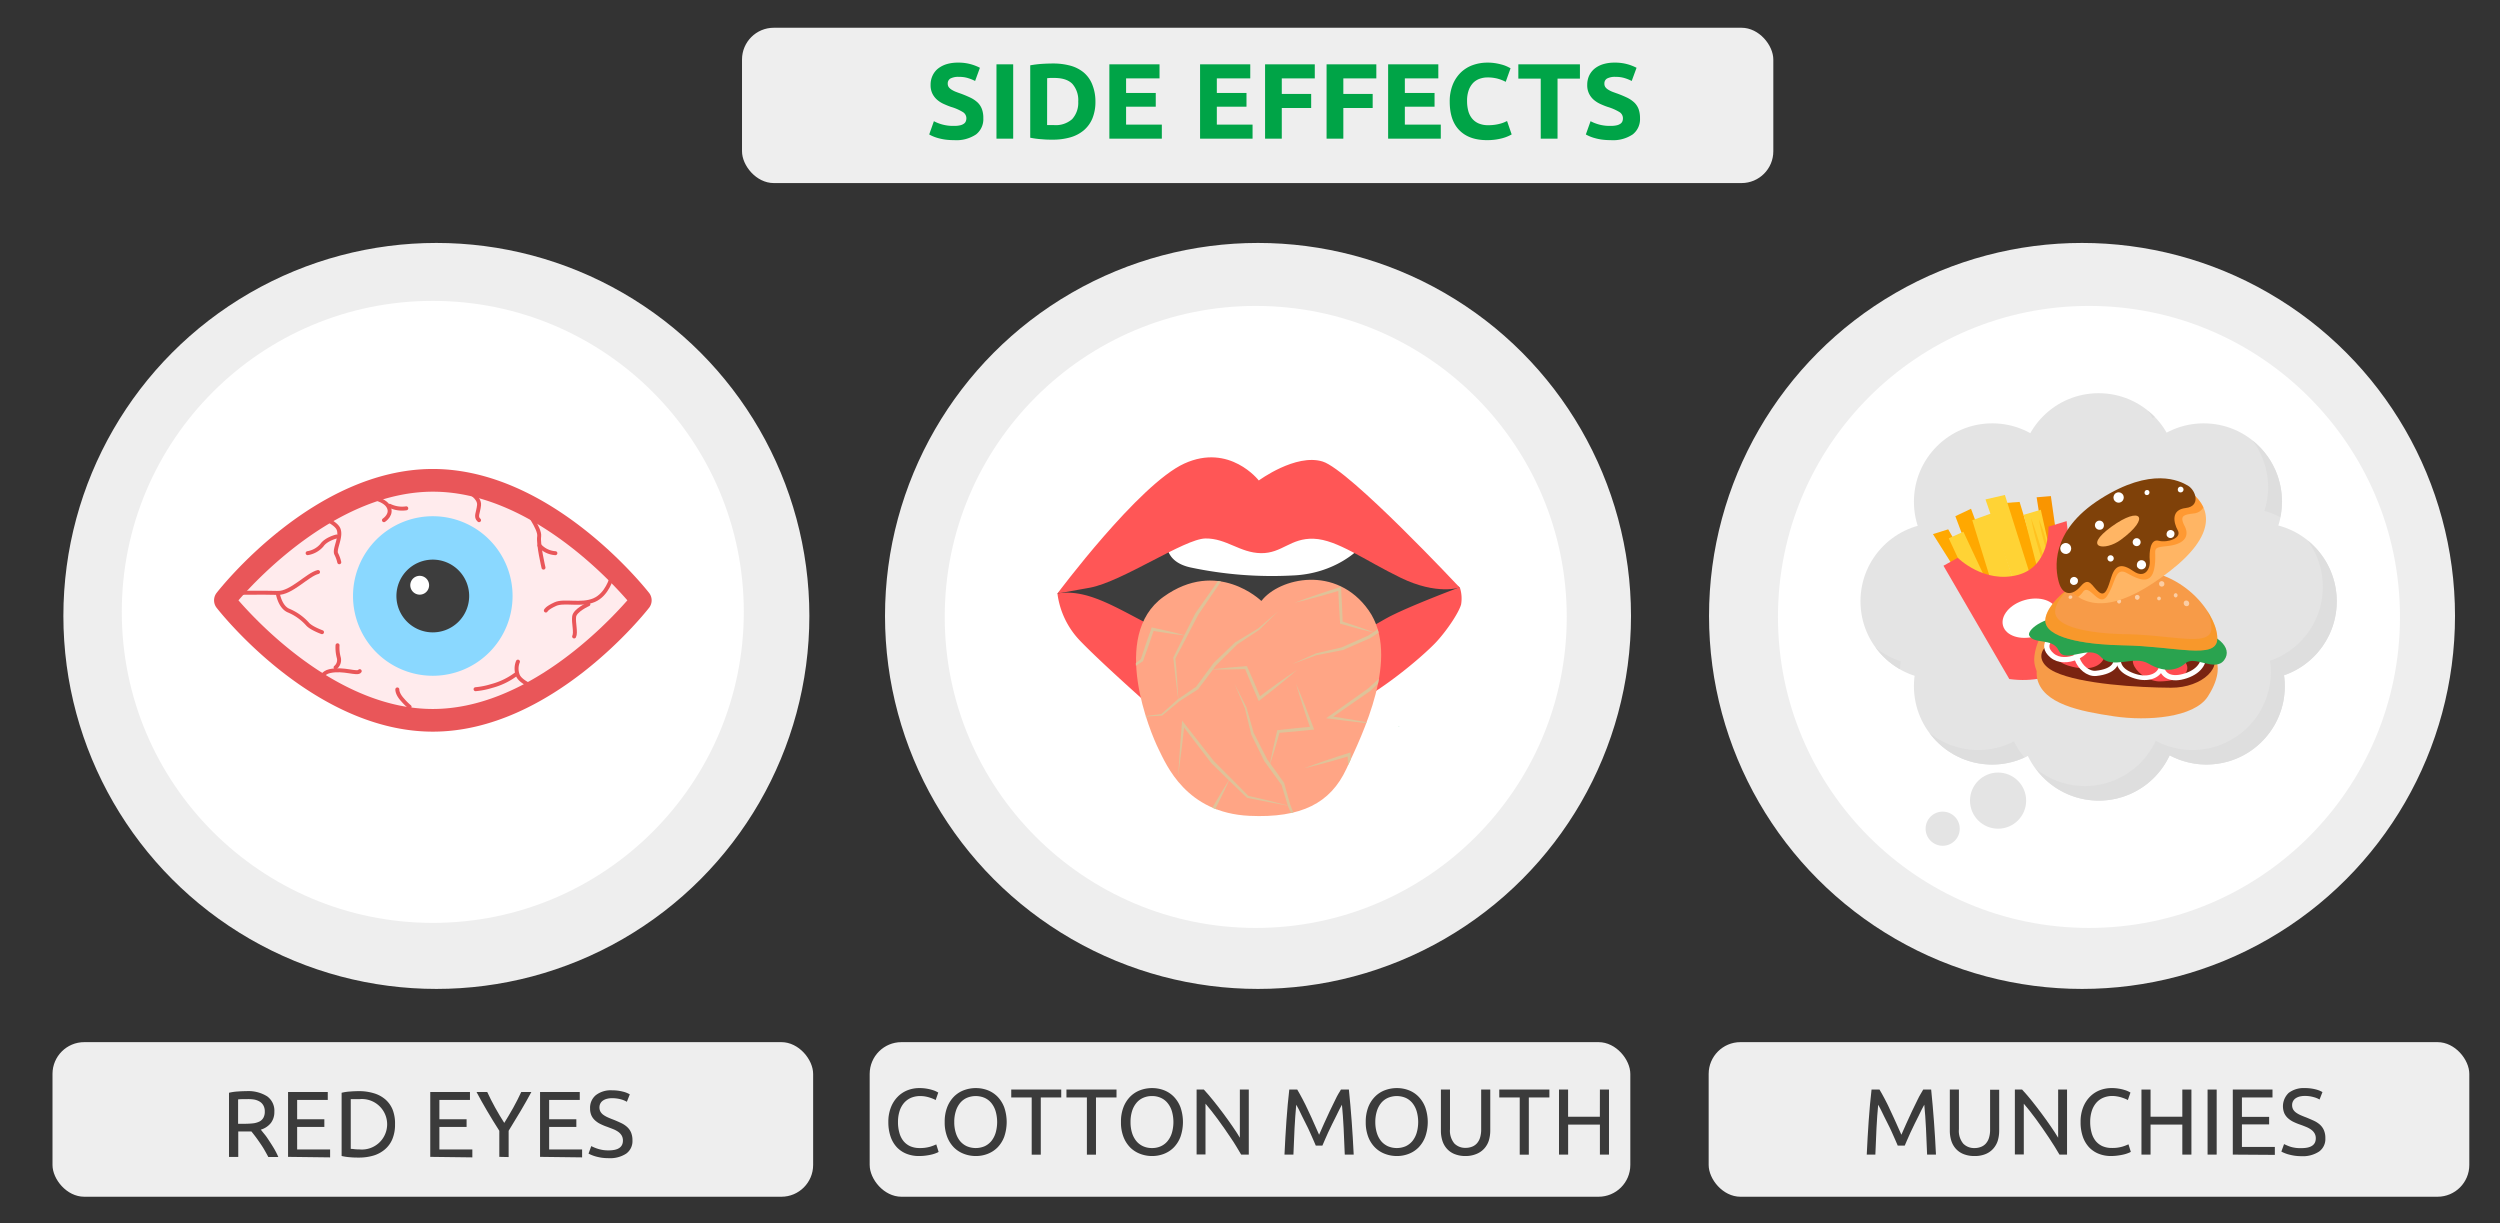
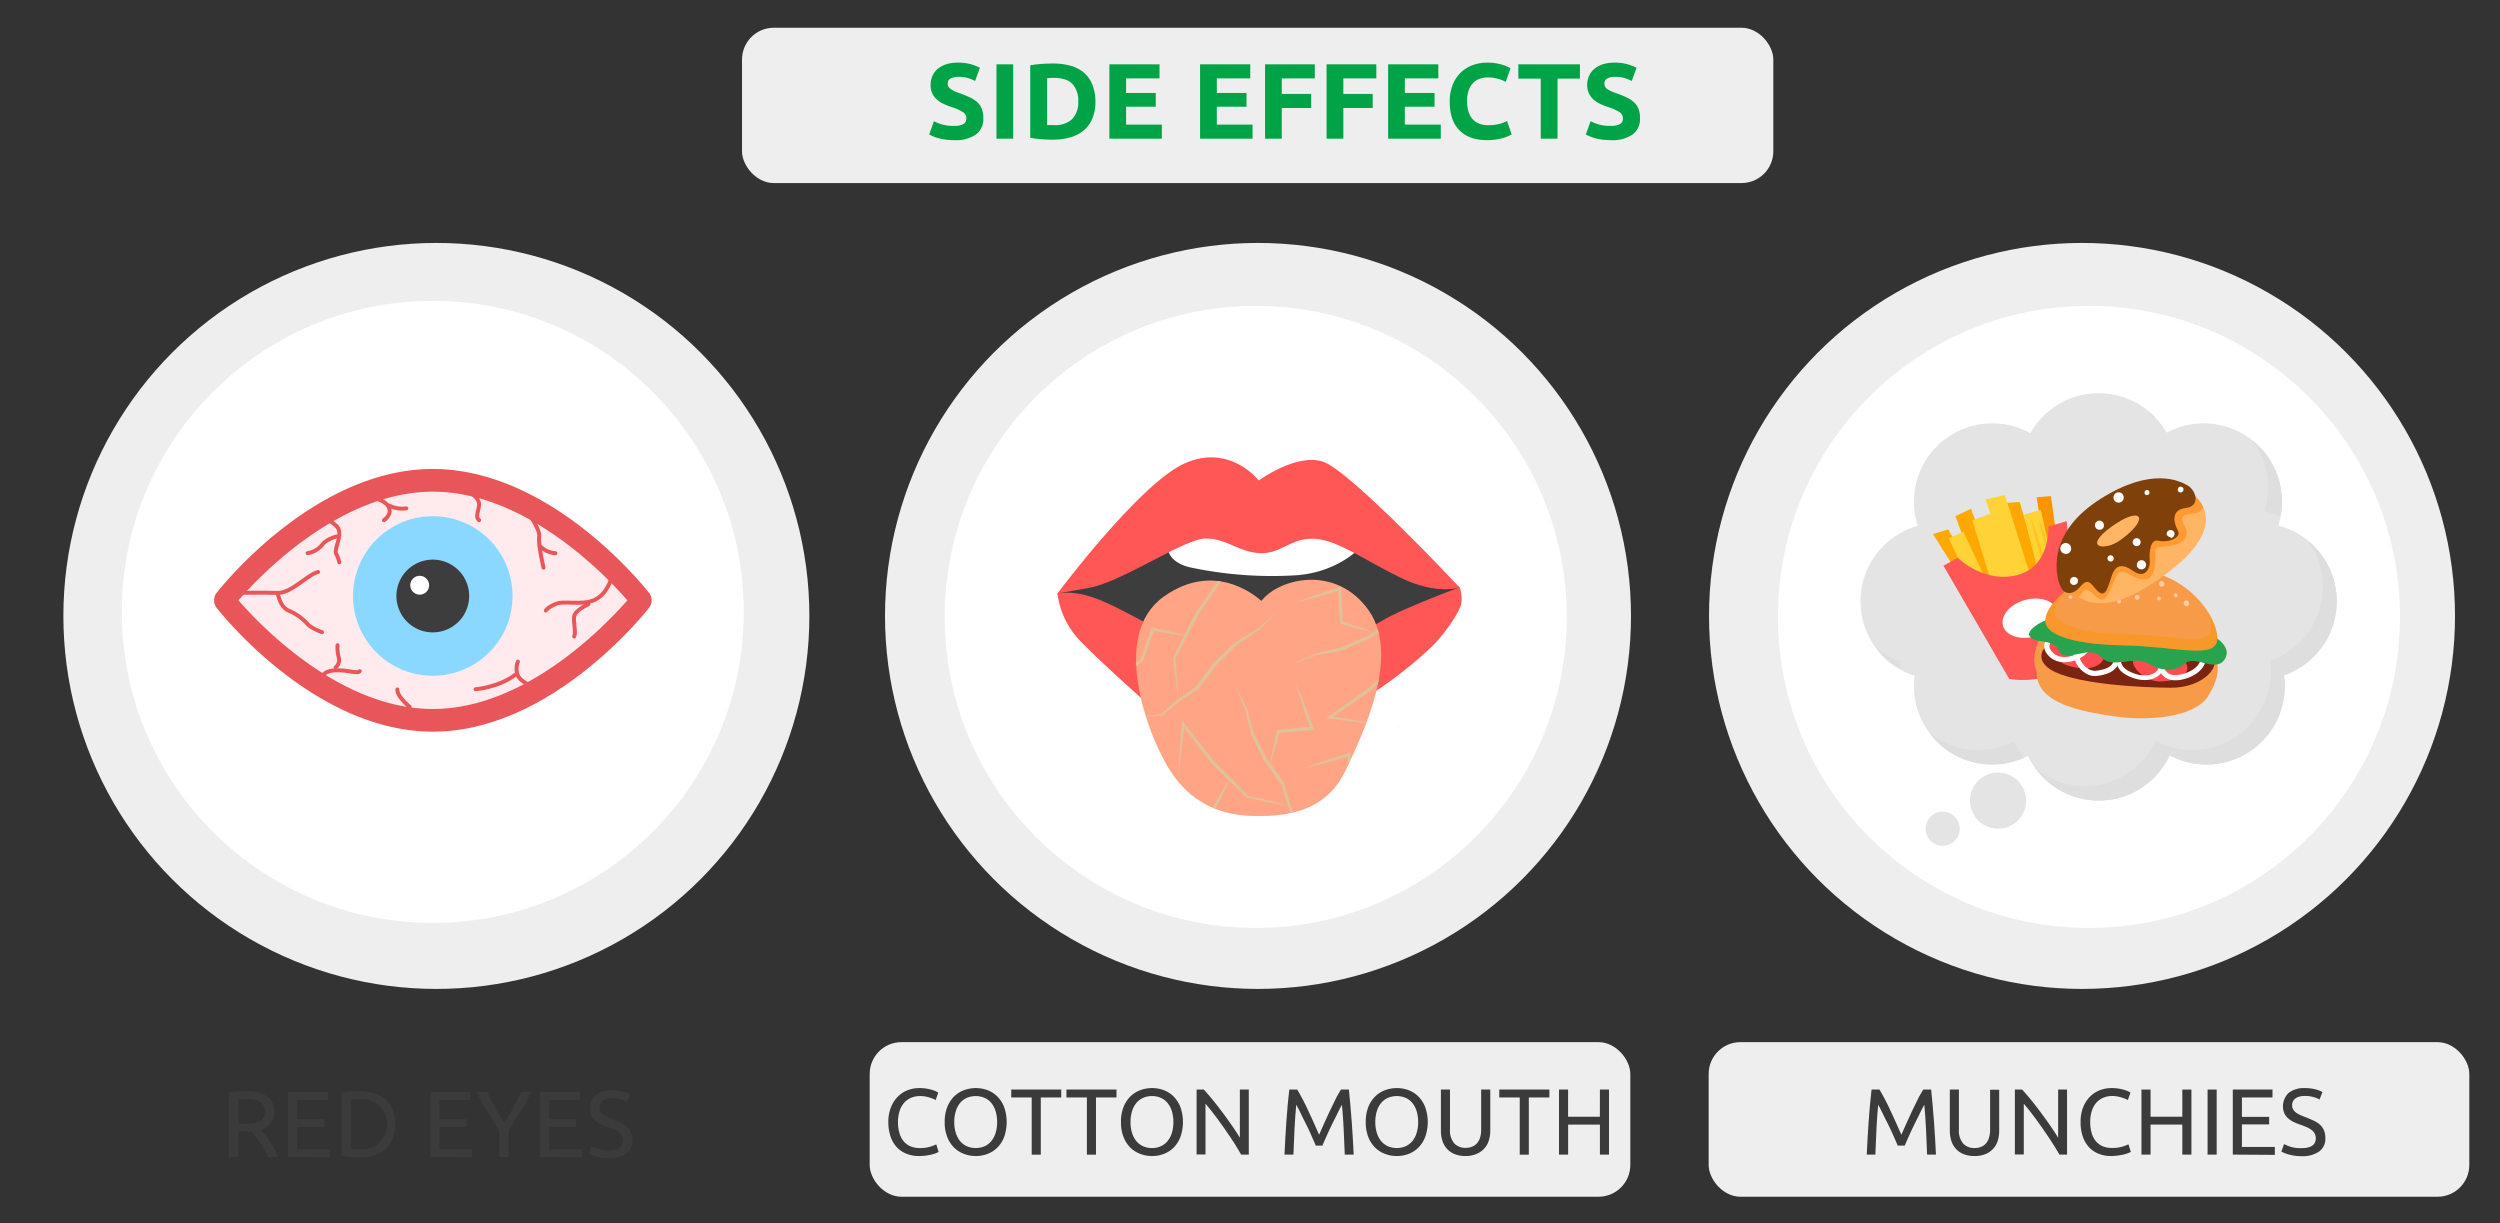
<svg xmlns="http://www.w3.org/2000/svg" width="629.57" height="308" viewBox="0 0 629.57 308">
  <rect x="0" y="0" width="629.57" height="308" fill="#333333" stroke="none" />
  <defs>
    <style>
      .cls-1, .cls-13, .cls-28, .cls-29, .cls-5 {
        fill: none;
      }

      .cls-2 {
        isolation: isolate;
      }

      .cls-3 {
        fill: #eee;
      }

      .cls-12, .cls-4 {
        fill: #fff;
      }

      .cls-28, .cls-29, .cls-5 {
        stroke: #fff;
      }

      .cls-13, .cls-5 {
        stroke-linecap: round;
        stroke-linejoin: round;
      }

      .cls-5 {
        stroke-width: 2px;
      }

      .cls-6 {
        fill: #00a447;
      }

      .cls-7 {
        fill: #3b3b3b;
      }

      .cls-8 {
        fill: #ffebed;
      }

      .cls-9 {
        fill: #8ad8ff;
      }

      .cls-10 {
        fill: #3d3d3d;
      }

      .cls-11 {
        fill: #e95659;
      }

      .cls-12 {
        fill-rule: evenodd;
      }

      .cls-13 {
        stroke: #e95659;
      }

      .cls-14 {
        fill: #ff5656;
      }

      .cls-15 {
        clip-path: url(#clip-path);
      }

      .cls-16 {
        fill: #ffa585;
      }

      .cls-17, .cls-24, .cls-31, .cls-34 {
        mix-blend-mode: multiply;
      }

      .cls-18 {
        fill: #dec399;
      }

      .cls-19 {
        fill: #e4e4e4;
      }

      .cls-20 {
        fill: #dedede;
      }

      .cls-21 {
        fill: #ffa800;
      }

      .cls-22 {
        fill: #ffd335;
      }

      .cls-23, .cls-31 {
        fill: #fa9500;
      }

      .cls-24, .cls-31 {
        opacity: 0.4;
      }

      .cls-25 {
        fill: #f79b48;
      }

      .cls-26 {
        fill: #7a2411;
      }

      .cls-27 {
        fill: #ff4c51;
      }

      .cls-28, .cls-29 {
        stroke-miterlimit: 10;
      }

      .cls-28 {
        stroke-width: 1.32px;
      }

      .cls-29 {
        stroke-width: 1.16px;
      }

      .cls-30 {
        fill: #2aa34f;
      }

      .cls-32, .cls-34 {
        opacity: 0.5;
      }

      .cls-32 {
        mix-blend-mode: overlay;
      }

      .cls-33 {
        fill: #ffb564;
      }

      .cls-34 {
        fill: #ff7e00;
      }

      .cls-35 {
        fill: #7f4109;
      }
    </style>
    <clipPath id="clip-path">
      <path class="cls-1" d="M317.61,151.31s-11.09-10.8-24.7-1-3.22,34.3-1.24,38.3,6.95,16.1,22.91,16.84c13.19.61,20.48-3.24,24.47-11.81s13.77-28.36,5.62-39.93S322.06,145.54,317.61,151.31Z" />
    </clipPath>
  </defs>
  <g class="cls-2">
    <g id="Слой_1" data-name="Слой 1">
      <circle class="cls-3" cx="524.31" cy="155.11" r="93.93" />
      <circle class="cls-4" cx="526.06" cy="155.36" r="78.32" />
      <g>
        <circle class="cls-3" cx="109.89" cy="155.11" r="93.93" />
        <circle class="cls-4" cx="108.99" cy="154.09" r="78.32" />
        <line class="cls-5" x1="110.48" y1="140.53" x2="111.37" y2="193.28" />
        <path class="cls-5" d="M92.69,157.92s10.13.83,10.77,8.78-7.77,11.58-7.77,11.58" />
        <path class="cls-5" d="M95.94,136.44c3.83-2.39,8.8.13,9,4.13a6.69,6.69,0,0,1-2.41,5.82" />
        <path class="cls-5" d="M129,157.14s-10.11,1.17-10.47,9.14,8.16,11.31,8.16,11.31" />
        <path class="cls-5" d="M53.64,125.54a8.94,8.94,0,0,0,1.7,10.15c4.53,4.81,16.94,7.85,16.94,7.85" />
      </g>
      <rect class="cls-3" x="219.01" y="262.44" width="191.55" height="38.93" rx="8" />
-       <rect class="cls-3" x="13.22" y="262.44" width="191.55" height="38.93" rx="8" />
      <rect class="cls-3" x="430.29" y="262.44" width="191.55" height="38.93" rx="8" />
      <g>
        <circle class="cls-3" cx="316.8" cy="155.11" r="93.93" />
        <circle class="cls-4" cx="316.23" cy="155.36" r="78.32" />
        <path class="cls-6" d="M352.32,182.86l0,.16c-.16-.08,0-.11,0-.16Z" />
        <path class="cls-5" d="M311,127.15s7.25,4.75,13-.25" />
      </g>
      <rect class="cls-3" x="186.86" y="6.99" width="259.71" height="39.11" rx="8" />
      <g>
        <path class="cls-7" d="M231.42,291.12a8.32,8.32,0,0,1-3.14-.57,6.76,6.76,0,0,1-2.44-1.65,7.44,7.44,0,0,1-1.57-2.69,11.06,11.06,0,0,1-.56-3.65,9.87,9.87,0,0,1,.63-3.65,7.92,7.92,0,0,1,1.69-2.68,7.17,7.17,0,0,1,2.48-1.66,8.08,8.08,0,0,1,3-.56,10.16,10.16,0,0,1,1.83.14,10,10,0,0,1,1.42.33,5.75,5.75,0,0,1,1,.38c.25.12.42.22.52.28l-.66,1.89a3.91,3.91,0,0,0-.62-.31c-.26-.11-.57-.22-.91-.33a8.2,8.2,0,0,0-1.11-.27,7.09,7.09,0,0,0-1.22-.1,5.88,5.88,0,0,0-2.34.44,5,5,0,0,0-1.77,1.3,5.89,5.89,0,0,0-1.12,2.07,8.91,8.91,0,0,0-.39,2.73,9.66,9.66,0,0,0,.34,2.67,5.75,5.75,0,0,0,1,2.07,4.69,4.69,0,0,0,1.71,1.34,5.81,5.81,0,0,0,2.4.47,8.87,8.87,0,0,0,2.63-.33,12.34,12.34,0,0,0,1.56-.59l.59,1.89a2.9,2.9,0,0,1-.59.29,7.92,7.92,0,0,1-1.07.35,13.34,13.34,0,0,1-1.49.28A13.12,13.12,0,0,1,231.42,291.12Z" />
        <path class="cls-7" d="M237.9,282.56a10.13,10.13,0,0,1,.62-3.71,7.84,7.84,0,0,1,1.7-2.68,7,7,0,0,1,2.51-1.62,8.53,8.53,0,0,1,3-.54,8.3,8.3,0,0,1,3,.54,7,7,0,0,1,2.47,1.62,7.82,7.82,0,0,1,1.69,2.68,11.41,11.41,0,0,1,0,7.42,7.77,7.77,0,0,1-1.69,2.69,7.09,7.09,0,0,1-2.47,1.61,8.1,8.1,0,0,1-3,.55,8.32,8.32,0,0,1-3-.55,7.16,7.16,0,0,1-2.51-1.61,7.79,7.79,0,0,1-1.7-2.69A10.09,10.09,0,0,1,237.9,282.56Zm2.41,0a8.83,8.83,0,0,0,.38,2.71,6.15,6.15,0,0,0,1.07,2.07,4.86,4.86,0,0,0,1.7,1.31,5.76,5.76,0,0,0,4.51,0,4.91,4.91,0,0,0,1.69-1.31,6.15,6.15,0,0,0,1.07-2.07,9.82,9.82,0,0,0,0-5.41,6,6,0,0,0-1.07-2.07,4.68,4.68,0,0,0-1.69-1.31,5.76,5.76,0,0,0-4.51,0,4.63,4.63,0,0,0-1.7,1.31,6,6,0,0,0-1.07,2.07A8.81,8.81,0,0,0,240.31,282.56Z" />
        <path class="cls-7" d="M267.25,274.38v2H262.1v14.39h-2.29V276.37h-5.15v-2Z" />
        <path class="cls-7" d="M281.17,274.38v2H276v14.39h-2.29V276.37h-5.15v-2Z" />
        <path class="cls-7" d="M282.29,282.56a10.13,10.13,0,0,1,.62-3.71,7.84,7.84,0,0,1,1.7-2.68,7,7,0,0,1,2.51-1.62,8.49,8.49,0,0,1,3-.54,8.3,8.3,0,0,1,3,.54,7,7,0,0,1,2.47,1.62,7.82,7.82,0,0,1,1.69,2.68,11.41,11.41,0,0,1,0,7.42,7.77,7.77,0,0,1-1.69,2.69,7.09,7.09,0,0,1-2.47,1.61,8.1,8.1,0,0,1-3,.55,8.29,8.29,0,0,1-3-.55,7.16,7.16,0,0,1-2.51-1.61,7.79,7.79,0,0,1-1.7-2.69A10.09,10.09,0,0,1,282.29,282.56Zm2.41,0a9.16,9.16,0,0,0,.37,2.71,6.16,6.16,0,0,0,1.08,2.07,4.77,4.77,0,0,0,1.7,1.31,5.31,5.31,0,0,0,2.26.46,5.22,5.22,0,0,0,2.24-.46,4.73,4.73,0,0,0,1.69-1.31,6,6,0,0,0,1.08-2.07,9.82,9.82,0,0,0,0-5.41,5.81,5.81,0,0,0-1.08-2.07,4.52,4.52,0,0,0-1.69-1.31,5.22,5.22,0,0,0-2.24-.46,5.31,5.31,0,0,0-2.26.46,4.55,4.55,0,0,0-1.7,1.31,6,6,0,0,0-1.08,2.07A9.13,9.13,0,0,0,284.7,282.56Z" />
        <path class="cls-7" d="M312.56,290.76c-.34-.58-.74-1.23-1.19-2s-.93-1.48-1.45-2.25-1.06-1.58-1.62-2.38-1.12-1.58-1.67-2.33-1.09-1.45-1.61-2.11-1-1.25-1.44-1.75v12.78h-2.24V274.38h1.82q1.11,1.19,2.37,2.76c.85,1.05,1.68,2.13,2.51,3.24s1.6,2.2,2.34,3.27,1.35,2,1.85,2.86V274.38h2.25v16.38Z" />
        <path class="cls-7" d="M331.35,288.49c-.15-.37-.36-.85-.62-1.44l-.84-1.89c-.3-.68-.62-1.37-1-2.09l-1-2c-.3-.64-.57-1.21-.83-1.72s-.47-.89-.63-1.15c-.17,1.86-.32,3.87-.43,6s-.2,4.36-.28,6.56h-2.25c.07-1.41.14-2.84.22-4.29s.17-2.86.27-4.25.21-2.75.33-4.08.25-2.57.39-3.76h2c.42.7.88,1.52,1.37,2.46s1,1.94,1.47,3,1,2.06,1.41,3.09l1.26,2.83c.37-.85.79-1.79,1.25-2.83s.93-2.06,1.42-3.09,1-2,1.46-3,.95-1.76,1.37-2.46h2q.81,7.92,1.21,16.38h-2.25q-.12-3.3-.28-6.56t-.43-6c-.15.26-.36.65-.62,1.15s-.54,1.08-.84,1.72l-1,2c-.34.72-.66,1.41-1,2.09l-.84,1.89c-.26.59-.46,1.07-.62,1.44Z" />
        <path class="cls-7" d="M343.93,282.56a10.34,10.34,0,0,1,.62-3.71,7.71,7.71,0,0,1,1.71-2.68,6.92,6.92,0,0,1,2.5-1.62,8.57,8.57,0,0,1,3-.54,8.3,8.3,0,0,1,3,.54,6.89,6.89,0,0,1,2.47,1.62,7.82,7.82,0,0,1,1.69,2.68,11.24,11.24,0,0,1,0,7.42,7.77,7.77,0,0,1-1.69,2.69,7,7,0,0,1-2.47,1.61,8.1,8.1,0,0,1-3,.55,8.36,8.36,0,0,1-3-.55,7,7,0,0,1-2.5-1.61,7.66,7.66,0,0,1-1.71-2.69A10.3,10.3,0,0,1,343.93,282.56Zm2.41,0a9.15,9.15,0,0,0,.38,2.71,6.15,6.15,0,0,0,1.07,2.07,4.89,4.89,0,0,0,1.71,1.31,5.73,5.73,0,0,0,4.5,0,4.91,4.91,0,0,0,1.69-1.31,6.15,6.15,0,0,0,1.07-2.07,9.82,9.82,0,0,0,0-5.41,6,6,0,0,0-1.07-2.07,4.68,4.68,0,0,0-1.69-1.31,5.73,5.73,0,0,0-4.5,0,4.67,4.67,0,0,0-1.71,1.31,6,6,0,0,0-1.07,2.07A9.13,9.13,0,0,0,346.34,282.56Z" />
        <path class="cls-7" d="M369.08,291.12a7.2,7.2,0,0,1-2.79-.5,5.11,5.11,0,0,1-1.94-1.36,5.47,5.47,0,0,1-1.12-2,8.41,8.41,0,0,1-.37-2.55V274.38h2.29v10a5,5,0,0,0,1.09,3.57,3.8,3.8,0,0,0,2.84,1.11,4.28,4.28,0,0,0,1.59-.28,3.19,3.19,0,0,0,1.24-.83,3.88,3.88,0,0,0,.81-1.46,6.91,6.91,0,0,0,.28-2.11v-10h2.29v10.29a8.73,8.73,0,0,1-.36,2.55,5.51,5.51,0,0,1-1.14,2,5.27,5.27,0,0,1-1.94,1.36A7.06,7.06,0,0,1,369.08,291.12Z" />
        <path class="cls-7" d="M390.18,274.38v2H385v14.39h-2.29V276.37h-5.15v-2Z" />
        <path class="cls-7" d="M402.9,274.38h2.29v16.38H402.9V283.2h-8v7.56H392.6V274.38h2.29v6.84h8Z" />
      </g>
      <g>
        <path class="cls-7" d="M65.68,284.48c.25.31.57.72,1,1.24s.78,1.08,1.19,1.7.82,1.27,1.22,1.95a19.69,19.69,0,0,1,1,2H67.57c-.31-.6-.65-1.2-1-1.82s-.75-1.2-1.13-1.76-.75-1.08-1.12-1.57-.71-.92-1-1.28q-.31,0-.63,0H60v6.4H57.67V275.19a12.29,12.29,0,0,1,2.16-.32q1.2-.09,2.19-.09a8.93,8.93,0,0,1,5.26,1.31A4.46,4.46,0,0,1,69.09,280a4.5,4.5,0,0,1-.87,2.79A5.08,5.08,0,0,1,65.68,284.48Zm-3.47-7.69c-1,0-1.73,0-2.25.07V283h1.63a19.36,19.36,0,0,0,2.13-.11,5,5,0,0,0,1.6-.45,2.39,2.39,0,0,0,1-.94,3.07,3.07,0,0,0,.36-1.59,3,3,0,0,0-.36-1.54,2.55,2.55,0,0,0-1-1,4.19,4.19,0,0,0-1.41-.49A9.72,9.72,0,0,0,62.21,276.79Z" />
        <path class="cls-7" d="M72.54,291.33V275h10v2H74.83v4.87h6.85v1.92H74.83v5.67h8.3v2Z" />
        <path class="cls-7" d="M99.48,283.13a9.52,9.52,0,0,1-.66,3.7,6.79,6.79,0,0,1-1.87,2.6A7.8,7.8,0,0,1,94.07,291a12.66,12.66,0,0,1-3.69.51c-.66,0-1.39,0-2.18-.08a13.27,13.27,0,0,1-2.17-.32V275.19a12.27,12.27,0,0,1,2.17-.32c.79-.06,1.52-.09,2.18-.09a12.66,12.66,0,0,1,3.69.51A7.82,7.82,0,0,1,97,276.83a6.79,6.79,0,0,1,1.87,2.6A9.52,9.52,0,0,1,99.48,283.13Zm-8.91,6.33a6.36,6.36,0,1,0,0-12.67q-1,0-1.5,0l-.74,0v12.53c.14,0,.39,0,.74.05S89.93,289.46,90.57,289.46Z" />
        <path class="cls-7" d="M108.35,291.33V275h10v2h-7.7v4.87h6.85v1.92h-6.85v5.67h8.3v2Z" />
        <path class="cls-7" d="M125.74,291.33v-6.57c-1.08-1.69-2.11-3.35-3.07-5S120.8,276.53,120,275h2.7c.59,1.29,1.26,2.6,2,3.94s1.5,2.61,2.29,3.84q1.15-1.85,2.27-3.84c.74-1.34,1.41-2.65,2-3.94h2.55c-.85,1.58-1.75,3.18-2.72,4.81s-2,3.28-3,4.95v6.62Z" />
        <path class="cls-7" d="M136,291.33V275h10v2h-7.71v4.87h6.85v1.92h-6.85v5.67h8.3v2Z" />
        <path class="cls-7" d="M153.28,289.7q3.58,0,3.59-2.46a2.52,2.52,0,0,0-.32-1.29,3.12,3.12,0,0,0-.86-.92,6.08,6.08,0,0,0-1.24-.67c-.47-.19-1-.38-1.48-.57a13.73,13.73,0,0,1-1.7-.7,5.6,5.6,0,0,1-1.39-.92,3.79,3.79,0,0,1-.94-1.26,4.16,4.16,0,0,1-.34-1.78,4.11,4.11,0,0,1,1.46-3.35,6.17,6.17,0,0,1,4.05-1.21,10.75,10.75,0,0,1,2.7.32,6.25,6.25,0,0,1,1.79.7l-.74,1.87a6.31,6.31,0,0,0-1.47-.61,8.25,8.25,0,0,0-2.28-.29,4.78,4.78,0,0,0-1.23.14,3.12,3.12,0,0,0-1,.43,2,2,0,0,0-.67.72,2.08,2.08,0,0,0-.25,1,2.17,2.17,0,0,0,.26,1.11,2.66,2.66,0,0,0,.74.8,6.23,6.23,0,0,0,1.09.62c.42.19.88.38,1.39.57.71.28,1.36.57,1.95.85a6,6,0,0,1,1.53,1,4,4,0,0,1,1,1.4,5.12,5.12,0,0,1,.35,2,3.86,3.86,0,0,1-1.57,3.31,7.39,7.39,0,0,1-4.43,1.15,12.4,12.4,0,0,1-1.79-.12,14,14,0,0,1-1.45-.31,9.92,9.92,0,0,1-1.1-.38c-.31-.13-.55-.25-.72-.34l.69-1.89a10.53,10.53,0,0,0,1.65.68A8.57,8.57,0,0,0,153.28,289.7Z" />
      </g>
      <g>
        <path class="cls-7" d="M477.9,288.49c-.15-.37-.36-.85-.62-1.44l-.84-1.89c-.3-.68-.62-1.37-1-2.09l-1-2c-.3-.64-.58-1.21-.84-1.72s-.47-.89-.62-1.15q-.27,2.79-.43,6t-.28,6.56H470.1c.07-1.41.14-2.84.22-4.29s.17-2.86.27-4.25.21-2.75.33-4.08.25-2.57.39-3.76h2c.42.7.88,1.52,1.37,2.46s1,1.94,1.46,3,1,2.06,1.42,3.09l1.26,2.83c.37-.85.79-1.79,1.25-2.83s.93-2.06,1.42-3.09,1-2,1.46-3,1-1.76,1.37-2.46h2q.81,7.92,1.21,16.38H485.3q-.12-3.3-.28-6.56t-.43-6c-.16.26-.36.65-.62,1.15s-.54,1.08-.84,1.72l-1,2c-.34.72-.66,1.41-1,2.09l-.84,1.89c-.26.59-.47,1.07-.62,1.44Z" />
        <path class="cls-7" d="M497.24,291.12a7.2,7.2,0,0,1-2.79-.5,5.11,5.11,0,0,1-1.94-1.36,5.47,5.47,0,0,1-1.12-2,8.41,8.41,0,0,1-.37-2.55V274.38h2.29v10A5,5,0,0,0,494.4,288a3.8,3.8,0,0,0,2.84,1.11,4.28,4.28,0,0,0,1.59-.28,3.19,3.19,0,0,0,1.24-.83,3.88,3.88,0,0,0,.81-1.46,6.91,6.91,0,0,0,.28-2.11v-10h2.29v10.29a8.73,8.73,0,0,1-.36,2.55,5.51,5.51,0,0,1-1.14,2,5.18,5.18,0,0,1-1.94,1.36A7.06,7.06,0,0,1,497.24,291.12Z" />
        <path class="cls-7" d="M518.63,290.76l-1.2-2c-.44-.72-.93-1.48-1.45-2.25s-1.06-1.58-1.62-2.38-1.11-1.58-1.66-2.33-1.09-1.45-1.61-2.11-1-1.25-1.44-1.75v12.78H507.4V274.38h1.82c.74.79,1.53,1.71,2.38,2.76s1.67,2.13,2.5,3.24,1.61,2.2,2.34,3.27,1.35,2,1.86,2.86V274.38h2.24v16.38Z" />
        <path class="cls-7" d="M531.65,291.12a8.32,8.32,0,0,1-3.14-.57,6.76,6.76,0,0,1-2.44-1.65,7.58,7.58,0,0,1-1.57-2.69,11.07,11.07,0,0,1-.55-3.65,9.87,9.87,0,0,1,.62-3.65,7.92,7.92,0,0,1,1.69-2.68,7.17,7.17,0,0,1,2.48-1.66,8.08,8.08,0,0,1,3-.56,10.16,10.16,0,0,1,1.83.14,9.68,9.68,0,0,1,1.42.33,5.75,5.75,0,0,1,1,.38,4.82,4.82,0,0,1,.52.28l-.66,1.89a3.91,3.91,0,0,0-.62-.31c-.26-.11-.57-.22-.91-.33a7.52,7.52,0,0,0-1.11-.27A7,7,0,0,0,532,276a5.81,5.81,0,0,0-2.34.44,4.91,4.91,0,0,0-1.78,1.3,5.89,5.89,0,0,0-1.12,2.07,8.91,8.91,0,0,0-.39,2.73,10,10,0,0,0,.34,2.67,5.75,5.75,0,0,0,1,2.07,4.69,4.69,0,0,0,1.71,1.34,5.81,5.81,0,0,0,2.4.47,8.87,8.87,0,0,0,2.63-.33,12.34,12.34,0,0,0,1.56-.59l.59,1.89a2.9,2.9,0,0,1-.59.29,7.92,7.92,0,0,1-1.07.35,13.58,13.58,0,0,1-1.48.28A13.37,13.37,0,0,1,531.65,291.12Z" />
        <path class="cls-7" d="M549.57,274.38h2.29v16.38h-2.29V283.2h-8v7.56h-2.29V274.38h2.29v6.84h8Z" />
        <path class="cls-7" d="M555.93,274.38h2.29v16.38h-2.29Z" />
        <path class="cls-7" d="M562.28,290.76V274.38h10v2h-7.7v4.87h6.85v1.91h-6.85v5.67h8.29v2Z" />
        <path class="cls-7" d="M579.59,289.13q3.58,0,3.59-2.45a2.47,2.47,0,0,0-.32-1.29,3,3,0,0,0-.86-.92,5.74,5.74,0,0,0-1.25-.68q-.69-.29-1.47-.57a13.71,13.71,0,0,1-1.7-.69,5.88,5.88,0,0,1-1.4-.93,3.9,3.9,0,0,1-.93-1.26,4.65,4.65,0,0,1,1.12-5.13,6.22,6.22,0,0,1,4-1.2,10.79,10.79,0,0,1,2.71.31,6.33,6.33,0,0,1,1.78.7l-.73,1.87a5.88,5.88,0,0,0-1.48-.6,7.78,7.78,0,0,0-2.28-.3,5.32,5.32,0,0,0-1.23.14,3.3,3.3,0,0,0-1,.43,2.1,2.1,0,0,0-.67.72,2,2,0,0,0-.25,1,2.22,2.22,0,0,0,.26,1.11,2.59,2.59,0,0,0,.73.79,6.35,6.35,0,0,0,1.1.63c.42.19.88.38,1.38.56.71.29,1.36.57,2,.86a6.32,6.32,0,0,1,1.54,1,4,4,0,0,1,1,1.41,4.85,4.85,0,0,1,.36,2A3.87,3.87,0,0,1,584,290a7.39,7.39,0,0,1-4.43,1.16,12.23,12.23,0,0,1-1.79-.13,13.43,13.43,0,0,1-1.45-.31,7.75,7.75,0,0,1-1.1-.38,6.37,6.37,0,0,1-.72-.34l.68-1.89a12.17,12.17,0,0,0,1.66.69A8.55,8.55,0,0,0,579.59,289.13Z" />
      </g>
      <g>
        <path class="cls-6" d="M240.33,31.7a5.93,5.93,0,0,0,1.47-.15,2.51,2.51,0,0,0,.93-.4,1.3,1.3,0,0,0,.49-.61,2.13,2.13,0,0,0,.14-.78,1.82,1.82,0,0,0-.87-1.53,12.4,12.4,0,0,0-3-1.31c-.61-.21-1.22-.46-1.83-.74A6.63,6.63,0,0,1,236,25.13a5,5,0,0,1-1.19-1.54,4.77,4.77,0,0,1-.46-2.2,5.39,5.39,0,0,1,.49-2.34,5,5,0,0,1,1.37-1.77,6.69,6.69,0,0,1,2.16-1.12,9.77,9.77,0,0,1,2.87-.39,11.55,11.55,0,0,1,3.26.41,11.8,11.8,0,0,1,2.27.89l-1.21,3.32a11.2,11.2,0,0,0-1.75-.71,7.33,7.33,0,0,0-2.3-.32,4.24,4.24,0,0,0-2.18.42,1.42,1.42,0,0,0-.66,1.29,1.5,1.5,0,0,0,.24.86,2.65,2.65,0,0,0,.69.63,6.59,6.59,0,0,0,1,.52c.39.15.81.31,1.28.47,1,.36,1.82.72,2.54,1.06a7.29,7.29,0,0,1,1.8,1.23,4.5,4.5,0,0,1,1.06,1.65,6.51,6.51,0,0,1,.35,2.3,4.88,4.88,0,0,1-1.83,4.06,8.9,8.9,0,0,1-5.54,1.44,16.8,16.8,0,0,1-2.24-.14,13.66,13.66,0,0,1-1.77-.37,10,10,0,0,1-1.32-.46,8.07,8.07,0,0,1-.93-.46l1.18-3.34a10.21,10.21,0,0,0,5.08,1.18Z" />
        <path class="cls-6" d="M250.94,16.2h4.21V34.92h-4.21Z" />
        <path class="cls-6" d="M275.86,25.55a11,11,0,0,1-.75,4.24,7.9,7.9,0,0,1-2.15,3,9.16,9.16,0,0,1-3.39,1.79,15.89,15.89,0,0,1-4.48.59c-.76,0-1.64,0-2.65-.1a21.18,21.18,0,0,1-3-.39V16.45a26.59,26.59,0,0,1,3-.37c1.05-.06,2-.09,2.71-.09a16.44,16.44,0,0,1,4.37.54,9,9,0,0,1,3.36,1.7,7.62,7.62,0,0,1,2.16,3A11.33,11.33,0,0,1,275.86,25.55Zm-12.17,5.94.68,0h.94A6.22,6.22,0,0,0,270,30a6.09,6.09,0,0,0,1.53-4.4,6.21,6.21,0,0,0-1.46-4.46q-1.46-1.52-4.62-1.51h-.89a7.49,7.49,0,0,0-.86.07Z" />
        <path class="cls-6" d="M279.37,34.92V16.2H292v3.54h-8.42v3.67h7.47v3.46h-7.47v4.51h9v3.54Z" />
        <path class="cls-6" d="M302.21,34.92V16.2h12.64v3.54h-8.42v3.67h7.47v3.46h-7.47v4.51h9v3.54Z" />
        <path class="cls-6" d="M318.58,34.92V16.2H331.1v3.54h-8.31v3.92h7.4v3.53h-7.4v7.73Z" />
        <path class="cls-6" d="M334.07,34.92V16.2H346.6v3.54h-8.31v3.92h7.39v3.53h-7.39v7.73Z" />
        <path class="cls-6" d="M349.57,34.92V16.2h12.64v3.54h-8.43v3.67h7.48v3.46h-7.48v4.51h9.05v3.54Z" />
        <path class="cls-6" d="M374.47,35.29c-3.05,0-5.36-.84-7-2.53s-2.39-4.1-2.39-7.21a11.25,11.25,0,0,1,.73-4.15,9,9,0,0,1,2-3.08,8.43,8.43,0,0,1,3-1.9,11,11,0,0,1,3.81-.65,11.94,11.94,0,0,1,2.16.18,14.86,14.86,0,0,1,1.7.4,8.39,8.39,0,0,1,1.22.48c.32.16.56.28.7.37l-1.22,3.41a9.91,9.91,0,0,0-2-.79,9.79,9.79,0,0,0-2.6-.32,5.93,5.93,0,0,0-1.91.32,4.37,4.37,0,0,0-1.64,1,5.25,5.25,0,0,0-1.15,1.85,7.77,7.77,0,0,0-.43,2.76,9.72,9.72,0,0,0,.28,2.41,5.16,5.16,0,0,0,.92,1.93,4.4,4.4,0,0,0,1.66,1.29,6,6,0,0,0,2.48.47,11.59,11.59,0,0,0,1.65-.11,11.46,11.46,0,0,0,1.3-.26,8.38,8.38,0,0,0,1-.33l.78-.35,1.16,3.37a9.88,9.88,0,0,1-2.51,1A14.54,14.54,0,0,1,374.47,35.29Z" />
        <path class="cls-6" d="M397.87,16.2v3.6h-5.64V34.92H388V19.8h-5.64V16.2Z" />
        <path class="cls-6" d="M405.68,31.7a6,6,0,0,0,1.47-.15,2.51,2.51,0,0,0,.93-.4,1.36,1.36,0,0,0,.49-.61,2.13,2.13,0,0,0,.13-.78,1.83,1.83,0,0,0-.86-1.53,12.79,12.79,0,0,0-3-1.31,19.1,19.1,0,0,1-1.84-.74,7,7,0,0,1-1.65-1.05,5,5,0,0,1-1.18-1.54,4.77,4.77,0,0,1-.46-2.2,5.53,5.53,0,0,1,.48-2.34,5.18,5.18,0,0,1,1.38-1.77,6.49,6.49,0,0,1,2.16-1.12,9.75,9.75,0,0,1,2.86-.39,11.67,11.67,0,0,1,3.27.41,12.07,12.07,0,0,1,2.27.89l-1.22,3.32a10.7,10.7,0,0,0-1.74-.71,7.45,7.45,0,0,0-2.31-.32,4.2,4.2,0,0,0-2.17.42,1.42,1.42,0,0,0-.66,1.29,1.5,1.5,0,0,0,.24.86,2.36,2.36,0,0,0,.69.63,6.93,6.93,0,0,0,1,.52c.39.15.82.31,1.29.47,1,.36,1.82.72,2.54,1.06a7.42,7.42,0,0,1,1.79,1.23,4.52,4.52,0,0,1,1.07,1.65,6.74,6.74,0,0,1,.35,2.3,4.86,4.86,0,0,1-1.84,4.06,8.87,8.87,0,0,1-5.53,1.44,16.69,16.69,0,0,1-2.24-.14,13.31,13.31,0,0,1-1.77-.37,9.68,9.68,0,0,1-1.33-.46,10.1,10.1,0,0,1-.93-.46l1.19-3.34a10.21,10.21,0,0,0,5.08,1.18Z" />
      </g>
      <path class="cls-8" d="M56.72,149.39s22.25-26.69,46.09-29,43.41,16.47,48.43,19.5,8.48,11.25,8.48,11.25-18.83,28.38-40.51,30-48.64-11.36-55.56-21.58Z" />
      <path class="cls-9" d="M129.08,150.09A20.09,20.09,0,1,1,109,130,20.08,20.08,0,0,1,129.08,150.09Z" />
      <path class="cls-10" d="M118.15,150.09a9.16,9.16,0,1,1-9.16-9.16A9.16,9.16,0,0,1,118.15,150.09Z" />
      <path class="cls-11" d="M109,184.25c-29.85,0-53.48-29.95-54.47-31.22a3.06,3.06,0,0,1,0-3.7c1-1.28,24.62-31.23,54.47-31.23s53.49,30,54.48,31.23a3.06,3.06,0,0,1,0,3.7C162.48,154.3,138.84,184.25,109,184.25ZM60.05,151.18c5.59,6.42,25.62,27.36,48.94,27.36s43.36-20.94,49-27.36c-5.6-6.43-25.62-27.36-48.95-27.36S65.64,144.75,60.05,151.18Z" />
      <path class="cls-12" d="M105.69,149.75a2.37,2.37,0,1,0-2.37-2.37A2.38,2.38,0,0,0,105.69,149.75Z" />
      <path class="cls-13" d="M58.37,149.31s8.17-.12,11.56,0,7.57-4.66,10.16-5.26" />
      <path class="cls-13" d="M69.93,149.31s.5,3.46,2.69,4.43a13.37,13.37,0,0,1,4.78,3.36c.9,1.1,3.69,2.1,3.69,2.1" />
      <path class="cls-13" d="M79,129.43s5.4,1.79,6.24,3.79-1.16,5.08-.56,6.27a9.13,9.13,0,0,1,.76,2.1" />
      <path class="cls-13" d="M84.75,135.11s-2.59.6-3.69,2.19a6,6,0,0,1-3.59,2" />
      <path class="cls-13" d="M132.19,128s3.89,5.08,3.59,7.08,1.09,7.87,1.09,7.87" />
      <path class="cls-13" d="M139.86,139.31a5.92,5.92,0,0,1-4-1.93" />
      <path class="cls-13" d="M154,145.51s-1.1,4.22-4.38,5.62-7.57,0-9.77,1-2.39,1.62-2.39,1.62" />
      <path class="cls-13" d="M148.17,152.16s-3.39,1.52-3.59,3.12.53,4,0,5" />
      <path class="cls-13" d="M134.61,173.07s-3.39-1.2-4.18-2.93a4.66,4.66,0,0,1,0-3.52" />
      <path class="cls-13" d="M80.53,174.62s-1-4.82,2.49-5.61,7,.89,7.57,0" />
      <path class="cls-13" d="M84.51,168.08a2.4,2.4,0,0,0,.8-2.49A9.71,9.71,0,0,1,85,162.5" />
      <path class="cls-13" d="M117.85,123.73s3,1.49,2.79,3.49-1,2.89,0,3.78" />
      <path class="cls-13" d="M103.15,178a14.72,14.72,0,0,1-1.73-1.72c-1.46-1.56-1.36-2.66-1.36-2.66" />
      <path class="cls-13" d="M91.38,124.86s4.91.43,6.31,2.51-1,3.63-1,3.63" />
      <path class="cls-13" d="M98.13,127.37a7.12,7.12,0,0,0,4.18.64" />
      <path class="cls-13" d="M129.88,169.84a17.84,17.84,0,0,1-6.12,2.93,19.23,19.23,0,0,1-4,.79" />
      <g>
        <polygon class="cls-10" points="293.88 128.09 266.29 149.46 288.69 168.32 338.97 167.58 364.33 155.75 367.55 147.91 329.95 123.51 293.88 128.09" />
        <path class="cls-4" d="M293.9,136.6s-.77,4.88,6,6.32a98.62,98.62,0,0,0,25.62,2c11-.44,16.86-6.87,16.86-6.87l-14.3-9.43H297.45Z" />
        <path class="cls-14" d="M266.29,149.46s20.51-27.5,31.94-32.72S317,121,317,121s9.32-6.88,16.09-4.77,34.49,31.72,34.49,31.72-5.66,2-14.82-2.44-16-9.61-21.89-9.84-8,3.7-13.31,3.63-8.73-3.77-14-3.7-21,10.91-29.11,12.4Z" />
        <path class="cls-14" d="M266.29,149.46A21,21,0,0,0,272,161.37c5.25,5.47,17.45,16.26,17.45,16.26s27.88,7.1,41,4,28.4-16.86,31.28-20,5.68-7.47,6.21-9.39a8.9,8.9,0,0,0-.33-4.36s-13.05,4.88-18.23,7.69-16.71,10.94-37.56,9S278.93,147.32,266.29,149.46Z" />
        <g class="cls-15">
          <path class="cls-16" d="M317.68,151.31s-11.1-10.8-24.7-1-3.22,34.3-1.24,38.3,6.95,16.1,22.91,16.84c13.19.61,20.48-3.24,24.47-11.81s13.77-28.36,5.62-39.93S322.12,145.54,317.68,151.31Z" />
          <g>
            <g class="cls-17">
              <path class="cls-18" d="M321.86,153.94l-4.73,4.66-5.68,3.75.06,0-5.28,5.2,0,0c-1.45,2-3,4-4.46,5.94l0,.05,0,0L297,176.6l-4.31,3.57-.06.05h-.07l-3.31.19-3.16.81,3.11-1,3.33-.4-.13.05,4.2-3.76,4.67-3.2-.1.08c1.48-2,2.93-4,4.43-6L311,161.8l0,0,5.81-3.52,0,0Z" />
            </g>
            <g class="cls-17">
-               <path class="cls-18" d="M304.77,168.61c3-.37,6-.62,9-.85l.25,0,.1.23c1.13,2.59,2.31,5.17,3.37,7.79l-.59-.15c3.18-2.4,6.41-4.73,9.73-6.94-3,2.62-6.11,5.12-9.26,7.55l-.38.3-.21-.45c-1.16-2.58-2.22-5.21-3.31-7.82l.34.22C310.79,168.57,307.79,168.65,304.77,168.61Z" />
-             </g>
+               </g>
            <g class="cls-17">
              <path class="cls-18" d="M296.77,176.59c-.46-3.62-.91-7.24-1.29-10.86v-.08l0-.08c1.79-3.73,3.69-7.4,5.54-11.11,0,0,7-10,7-10l.35.53c-4.31.85-8.64,1.68-13,2.43,4.26-1.09,8.54-2.11,12.83-3.09l.84-.2-.49.72-6.83,10,0,0c-1.92,3.67-3.77,7.37-5.74,11l0-.16C296.35,169.31,296.57,173,296.77,176.59Z" />
            </g>
            <g class="cls-17">
              <path class="cls-18" d="M298.66,160.05c-2.84-.31-5.67-.74-8.48-1.21l.43-.26c-.86,2.6-1.76,5.19-2.73,7.76l0,.11-.08.06c-1.91,1.26-3.8,2.53-5.77,3.7,1.74-1.49,3.55-2.88,5.36-4.28l-.13.17c.83-2.61,1.73-5.19,2.66-7.77L290,158l.32.07C293.11,158.66,295.9,159.29,298.66,160.05Z" />
            </g>
          </g>
          <g>
            <g class="cls-17">
              <path class="cls-18" d="M310.89,172.2l3,5.92,1.85,6.54,0-.06,3.36,6.6,0,0c1.47,2,2.88,4,4.31,6l0,.06,0,.06,1.54,5.4s2.09,5.19,2.09,5.19l0,.08,0,.06-.83,3.22s-.17,3.25-.17,3.25l-.05-3.28s.62-3.29.62-3.29v.14L324.34,203l-1.64-5.42.05.12c-1.45-2-2.92-4-4.34-6l-3.31-6.71,0,0s-1.6-6.6-1.6-6.6v0Z" />
            </g>
            <g class="cls-17">
              <path class="cls-18" d="M319.7,192.93c.55-3,1.22-5.9,1.9-8.83l.06-.24.26,0c2.81-.3,5.62-.64,8.44-.86l-.33.51c-1.32-3.75-2.56-7.53-3.66-11.36,1.58,3.66,3,7.37,4.39,11.1l.17.46-.49.06c-2.81.33-5.64.54-8.46.79l.31-.26C321.48,187.17,320.64,190.07,319.7,192.93Z" />
            </g>
            <g class="cls-17">
              <path class="cls-18" d="M324.88,203c-3.59-.66-7.17-1.33-10.74-2.06l-.08,0-.07-.06c-3-2.84-5.93-5.77-8.9-8.65,0,0-7.4-9.66-7.4-9.66l.6-.17c-.49,4.37-1,8.74-1.61,13.1q.39-6.58.94-13.17l.07-.86.53.69,7.48,9.53,0,0c2.91,2.94,5.87,5.83,8.75,8.81l-.15-.08C317.81,201.16,321.35,202.06,324.88,203Z" />
            </g>
            <g class="cls-17">
              <path class="cls-18" d="M309.69,196.16c-1.16,2.62-2.42,5.18-3.73,7.72l-.11-.49c2.22,1.61,4.41,3.25,6.56,4.94l.1.08,0,.1c.63,2.19,1.26,4.39,1.78,6.62-.9-2.11-1.67-4.26-2.45-6.41l.12.18c-2.24-1.59-4.43-3.23-6.6-4.9l-.27-.2.16-.29C306.68,201,308.13,198.56,309.69,196.16Z" />
            </g>
          </g>
          <g>
            <g class="cls-17">
              <path class="cls-18" d="M325.31,167.27l6.06-2.73L338,163l-.07,0,6.76-3-.06,0c2.06-1.38,4.16-2.69,6.25-4l.05,0H351l5.47-1.29,5.28-1.84.07,0,.07,0,3.17,1,3.24.33L365,154l-3.26-.77h.14l-5.25,2.07-5.48,1.39.11-.05c-2.07,1.35-4.13,2.73-6.22,4.06l-6.85,3,0,0L331.5,165h0Z" />
            </g>
            <g class="cls-17">
              <path class="cls-18" d="M346.43,159.43c-2.94-.69-5.84-1.49-8.73-2.31l-.24-.07v-.26c-.17-2.82-.37-5.64-.46-8.47l.5.35c-3.81,1.14-7.65,2.21-11.53,3.13,3.73-1.41,7.5-2.68,11.3-3.87l.46-.15,0,.5c.2,2.82.28,5.65.4,8.48l-.25-.32C340.76,157.39,343.61,158.35,346.43,159.43Z" />
            </g>
            <g class="cls-17">
              <path class="cls-18" d="M356.7,154.72c-.82,3.56-1.66,7.11-2.56,10.64l0,.08-.07.06c-3,2.88-6,5.66-9,8.49l-10,6.94-.15-.61c4.35.7,8.69,1.42,13,2.22-4.38-.46-8.75-1-13.11-1.55l-.86-.11.71-.5,9.87-7,0,0c3.07-2.77,6.1-5.59,9.21-8.32l-.09.14C354.56,161.7,355.63,158.21,356.7,154.72Z" />
            </g>
            <g class="cls-17">
              <path class="cls-18" d="M349.19,169.58c2.56,1.28,5.06,2.66,7.54,4.08l-.5.09c1.71-2.14,3.45-4.25,5.25-6.32l.08-.1.1,0c2.22-.53,4.44-1.06,6.69-1.47-2.15.79-4.33,1.47-6.51,2.15l.18-.12c-1.68,2.16-3.42,4.28-5.19,6.37l-.22.26-.28-.17C353.91,172.81,351.52,171.25,349.19,169.58Z" />
            </g>
          </g>
          <g>
            <g class="cls-17">
              <path class="cls-18" d="M327.67,209l6.05-2.73,6.62-1.55-.06,0,6.75-3.05,0,0c2.06-1.38,4.16-2.69,6.24-4l.06,0h.06l5.47-1.29,5.29-1.84.07,0,.06,0,3.18,1,3.24.33-3.28-.11-3.26-.77h.14L359,197l-5.49,1.39.12,0c-2.08,1.35-4.13,2.73-6.23,4.06l-6.85,3,0,0-6.67,1.29h0Z" />
            </g>
            <g class="cls-17">
              <path class="cls-18" d="M348.78,201.13c-2.93-.69-5.83-1.49-8.73-2.31l-.23-.07,0-.26c-.16-2.82-.37-5.64-.46-8.47l.5.35c-3.81,1.14-7.65,2.21-11.53,3.13,3.73-1.41,7.51-2.68,11.3-3.87l.47-.15,0,.5c.2,2.82.28,5.65.4,8.48l-.25-.32C343.12,199.09,346,200.05,348.78,201.13Z" />
            </g>
            <g class="cls-17">
              <path class="cls-18" d="M359.05,196.43c-.82,3.55-1.65,7.1-2.56,10.63l0,.08-.06.06c-3,2.88-6,5.66-9.05,8.49,0,0-10,6.94-10,6.94l-.14-.61c4.34.7,8.68,1.42,13,2.22-4.38-.46-8.75-1-13.11-1.55l-.85-.11.7-.5,9.88-7,0,0c3.07-2.77,6.09-5.59,9.2-8.32l-.09.14C356.92,203.4,358,199.91,359.05,196.43Z" />
            </g>
            <g class="cls-17">
              <path class="cls-18" d="M351.54,211.28c2.57,1.28,5.07,2.66,7.54,4.09l-.5.08c1.72-2.14,3.46-4.25,5.25-6.32l.08-.1.1,0c2.22-.53,4.44-1.06,6.7-1.47-2.15.79-4.33,1.47-6.51,2.15l.18-.12c-1.69,2.16-3.43,4.28-5.2,6.37l-.22.26-.28-.17C356.26,214.51,353.87,213,351.54,211.28Z" />
            </g>
          </g>
        </g>
      </g>
      <circle class="cls-19" cx="501.71" cy="126.34" r="19.73" />
      <circle class="cls-19" cx="528.49" cy="118.75" r="19.73" />
      <circle class="cls-19" cx="554.95" cy="126.34" r="19.73" />
      <circle class="cls-19" cx="568.73" cy="151.42" r="19.73" />
      <circle class="cls-19" cx="555.65" cy="172.8" r="19.73" />
      <circle class="cls-19" cx="528.49" cy="181.88" r="19.73" />
      <circle class="cls-19" cx="501.71" cy="172.8" r="19.73" />
      <circle class="cls-19" cx="488.25" cy="151.42" r="19.73" />
      <circle class="cls-19" cx="511.8" cy="153.07" r="19.73" />
      <circle class="cls-19" cx="537.87" cy="153.07" r="19.73" />
      <circle class="cls-19" cx="503.17" cy="201.62" r="7.07" />
      <circle class="cls-19" cx="489.22" cy="208.69" r="4.3" />
      <path class="cls-20" d="M521.46,134.49l-.34-.05.2.18Z" />
      <path class="cls-20" d="M542.09,105.3c.18-.1.38-.17.56-.26a20.46,20.46,0,0,0-1.83-1.66A17.71,17.71,0,0,1,542.09,105.3Z" />
      <path class="cls-20" d="M571.18,122.67a19.65,19.65,0,0,1-.95,6,19.65,19.65,0,0,1,4,1.57,19.57,19.57,0,0,0-7-19.32A19.58,19.58,0,0,1,571.18,122.67Z" />
      <path class="cls-20" d="M588.46,151.42a19.66,19.66,0,0,0-7.38-15.36,19.67,19.67,0,0,1-9.43,30.33,19.25,19.25,0,0,1,.22,2.75,19.72,19.72,0,0,1-29,17.41,19.65,19.65,0,0,1-30.15,7.06,19.64,19.64,0,0,0,33.66-3.4,19.72,19.72,0,0,0,29-17.41,20.82,20.82,0,0,0-.21-2.75A19.71,19.71,0,0,0,588.46,151.42Z" />
      <path class="cls-20" d="M507.18,186.7a19.64,19.64,0,0,1-21.31-2.16,19.53,19.53,0,0,0,23.93,6.21A19.78,19.78,0,0,1,507.18,186.7Z" />
      <path class="cls-20" d="M478.66,166.52a19.63,19.63,0,0,1-6.31-3.43,19.69,19.69,0,0,0,6.14,5.45A19.42,19.42,0,0,1,478.66,166.52Z" />
      <g>
        <g>
          <polygon class="cls-21" points="504.59 126.69 508.59 126.39 515.98 150.79 513.52 152.35 504.59 126.69" />
          <polygon class="cls-21" points="486.77 134.5 490.61 133.3 503.3 155.41 501.26 157.49 486.77 134.5" />
          <polygon class="cls-21" points="496.36 128.12 492.41 129.99 502.37 156.58 505.95 154.13 496.36 128.12" />
          <polygon class="cls-22" points="500 125.77 508.52 150.52 512.54 148.88 504.89 124.64 500 125.77" />
          <polygon class="cls-23" points="512.88 125.23 516.26 146.85 519.33 145.19 516.47 124.93 512.88 125.23" />
          <polygon class="cls-22" points="490.75 135.56 494.44 133.91 504.6 155.59 500.99 157.57 490.75 135.56" />
          <polygon class="cls-22" points="501.56 129.26 496.67 131.01 504.65 156.87 509.67 154.13 501.56 129.26" />
          <polygon class="cls-22" points="513.93 128.37 509.6 129.65 515.29 151.74 518.62 149.39 513.93 128.37" />
          <g class="cls-24">
            <path class="cls-21" d="M511.44,130.38c.49,1.25.92,2.53,1.34,3.81s.79,2.57,1.19,3.86.73,2.59,1,3.89.65,2.62.91,3.94c-.49-1.26-.92-2.53-1.34-3.81s-.79-2.57-1.18-3.86-.73-2.59-1.06-3.9S511.7,131.7,511.44,130.38Z" />
            <path class="cls-21" d="M513.46,130.76c.37.88.67,1.76,1,2.66s.56,1.79.81,2.69.49,1.81.69,2.73.4,1.83.54,2.77c-.37-.87-.68-1.76-1-2.65s-.56-1.79-.82-2.7-.49-1.81-.69-2.73S513.59,131.7,513.46,130.76Z" />
          </g>
        </g>
        <path class="cls-14" d="M489.42,142.47l3.6-2s6.59,6.59,15.15,4.31c8.2-2.18,7.69-12.16,7.69-12.16l4.57-1.39,3.89,33.88S518.24,172.67,506,171Z" />
        <path class="cls-4" d="M518,153.78c.71,2.54-1.76,5.44-5.51,6.48s-7.36-.15-8.07-2.68,1.76-5.44,5.51-6.48S517.32,151.25,518,153.78Z" />
      </g>
      <g>
        <path class="cls-25" d="M513,170.78c-.58-2.85,1.18-6.47,1.18-6.47l44.14,2.78s1.12,2.95-2.32,8.3-15.19,6.26-23.65,5S514.35,177.29,513,170.78Z" />
        <path class="cls-25" d="M512.39,167.36c-.58-2.85,1.18-6.47,1.18-6.47l44.15,2.78s1.11,3-2.32,8.3-15.19,6.26-23.65,5S513.71,173.88,512.39,167.36Z" />
        <path class="cls-26" d="M521.16,161c-6.66-.34-10.13,5.2-3.63,8.24s21,3.9,29.14,3.95,13.59-5.64,9.9-9.11S526.59,161.22,521.16,161Z" />
        <path class="cls-27" d="M544,171.6c-5.21.12-11.56-7.64-1.78-7.72S554.59,171.35,544,171.6Z" />
        <path class="cls-27" d="M520.86,167.63c-6.24-1.93-8.8-10.19,2-8.45S531.64,171,520.86,167.63Z" />
        <g>
          <path class="cls-28" d="M517.58,159.84s-4.22,2.35-.82,5.22,9.92-.68,9.17-3.39S519.48,157.92,517.58,159.84Z" />
          <path class="cls-28" d="M527.87,169.57c-4.15.44-7.94-7.39-1.79-7.84S536.85,168.61,527.87,169.57Z" />
          <path class="cls-29" d="M535.88,169.55c-5.64-2.91-.22-10,5.74-6.06S542.82,173.12,535.88,169.55Z" />
          <path class="cls-28" d="M547.76,162.49c-5.17,2.09-4.87,10.25,2.76,7.68S554.87,159.61,547.76,162.49Z" />
        </g>
        <path class="cls-30" d="M511,160c1.17,2.41,5.87.46,7.47,3.87s7.66-1.71,10.59,1.56,8.29-.51,12,1.69,7,1.94,9.33-.11,7.42,2.32,9.72-.78-1.57-6.93-10.25-8.58c-4.72-.89-19.19-3.35-28.46-2.72C513.72,155.44,510.51,158.88,511,160Z" />
        <path class="cls-25" d="M534.72,162.51c-8.06-.13-18.49-1.4-19.57-5.57s8.58-13.75,20.87-13.63c15,.14,22.73,12.55,22.34,17.76C558,166.12,547.73,162.73,534.72,162.51Z" />
        <path class="cls-31" d="M555.42,153.2a10.26,10.26,0,0,1,1.47,5.2c-.34,4.59-9.66,1.51-21.48,1.31-7.33-.12-16.81-1.28-17.79-5.06-.43-1.68,1-4.3,3.77-6.71-4.31,3-6.81,6.77-6.24,9,1.08,4.17,11.51,5.44,19.57,5.57,13,.22,23.26,3.61,23.64-1.44C558.51,159.12,557.51,156.15,555.42,153.2Z" />
        <g class="cls-32">
          <path class="cls-4" d="M534.66,148.48a1.16,1.16,0,0,0-.07-2.31c-1.48,0-1.41,2.31.07,2.31Z" />
          <path class="cls-4" d="M540,147.38a.94.94,0,0,0,0-1.88.94.94,0,0,0,0,1.88Z" />
          <path class="cls-4" d="M528,146.81c.46,0,.48-.72,0-.72a.36.36,0,0,0,0,.72Z" />
          <path class="cls-4" d="M531.1,149.62a1,1,0,0,0,.54-.29.93.93,0,0,0,.18-.57l-.05-.21a.81.81,0,0,0-.24-.34l-.18-.11A.85.85,0,0,0,531,148a.63.63,0,0,0-.3.1.69.69,0,0,0-.39.47.59.59,0,0,0,0,.3l0,.2a.76.76,0,0,0,.25.34l.17.11a.92.92,0,0,0,.4.07Z" />
          <path class="cls-4" d="M525.17,149.28a.34.34,0,0,0,.22-.05.5.5,0,0,0,.19-.13.52.52,0,0,0,.11-.19.41.41,0,0,0,0-.22l0-.15a.71.71,0,0,0-.16-.26l-.13-.08a.55.55,0,0,0-.28-.07.43.43,0,0,0-.22.06.41.41,0,0,0-.19.13.45.45,0,0,0-.11.19.39.39,0,0,0,0,.21l0,.15a.63.63,0,0,0,.16.26l.13.09a.46.46,0,0,0,.28.06Z" />
          <path class="cls-4" d="M538.41,151h0l-.15,0,.15,0-.15,0,.15,0-.15,0,.15,0-.14,0,.14,0-.14,0,.14,0-.14,0,.14,0-.14,0,.14,0-.14,0a.5.5,0,0,0,.27-.08l.11-.08v0l0,0a.64.64,0,0,0,.16-.43l0-.16a.45.45,0,0,0-.12-.21.43.43,0,0,0-.18-.15l-.15-.06a.45.45,0,0,0-.23,0,.57.57,0,0,0-.23.08l-.13.11a.53.53,0,0,0-.11.21.35.35,0,0,0,0,.23l0,.15a.4.4,0,0,0,.12.21.49.49,0,0,0,.19.16l.15.05a.65.65,0,0,0,.31,0Z" />
          <path class="cls-4" d="M544.43,147.72a.59.59,0,0,0,.26-.07.69.69,0,0,0,.22-.16.55.55,0,0,0,.12-.24.43.43,0,0,0,0-.25l0-.18a.69.69,0,0,0-.2-.3l-.15-.1a.8.8,0,0,0-.34-.07.5.5,0,0,0-.26.08.48.48,0,0,0-.22.16.51.51,0,0,0-.12.23.46.46,0,0,0,0,.26l0,.17a.79.79,0,0,0,.2.31l.15.09a.67.67,0,0,0,.34.07Z" />
          <path class="cls-4" d="M543.7,151.18a.47.47,0,0,0,0-.94.47.47,0,0,0,0,.94Z" />
          <path class="cls-4" d="M547.9,150.46a.55.55,0,0,0,0-1.09.55.55,0,0,0,0,1.09Z" />
          <path class="cls-4" d="M550.66,152.66c.93,0,.82-1.44-.1-1.44s-.83,1.44.1,1.44Z" />
          <path class="cls-4" d="M528.19,150.67l0-.11a.48.48,0,0,0-.12-.22.53.53,0,0,0-.21-.11l-.12,0a.53.53,0,0,0-.24.06.4.4,0,0,0-.13.13.35.35,0,0,0-.08.16.44.44,0,0,0,.12.45l.07.08.09.06a.3.3,0,0,0,.16,0h.11a.31.31,0,0,0,.16-.06l.1-.07.06-.08a.33.33,0,0,0,.05-.16.33.33,0,0,0,0-.17Z" />
          <path class="cls-4" d="M521.69,150.72l.09-.08.06-.08a.24.24,0,0,0,0-.14.42.42,0,0,0,0-.25.54.54,0,0,0-.15-.15.41.41,0,0,0-.29-.05l-.13,0a.41.41,0,0,0-.31.3.42.42,0,0,0,0,.33.51.51,0,0,0,.26.2.45.45,0,0,0,.42-.11Z" />
          <path class="cls-4" d="M530.82,146.06a.47.47,0,0,0,0-.94.47.47,0,0,0,0,.94Z" />
          <path class="cls-4" d="M533.65,152a.58.58,0,0,0,0-1.15.58.58,0,0,0,0,1.15Z" />
        </g>
      </g>
      <g>
        <path class="cls-33" d="M529.28,126.68c-10.77,6.44-13.53,16-8.21,21.74s13.58,4.55,25.38-4.61S556.76,128,552,124.22,540.48,120,529.28,126.68Z" />
        <path class="cls-34" d="M529.28,126.68c-10.77,6.44-13.53,16-8.21,21.74a11.36,11.36,0,0,0,2.24,1.9,5.59,5.59,0,0,0,1.25-1.27c1.65-2.32,4,4.27,6.14.93s1.93-7.3,4.91-5.66,6.2,3.2,6.95-1.47-1.19-4.88,3.14-5.32,5.8-2.44,4.44-5.08-.19-2.84,2.49-3.17a3.1,3.1,0,0,0,2.25-1.51,9.69,9.69,0,0,0-2.88-3.55C547.24,120.45,540.48,120,529.28,126.68Z" />
        <path class="cls-35" d="M531.73,145.21c-.89,2.74-1.48,5.25-3.21,3.86s-2.36-4-4.52-1.46-4.58,2.35-5.51-.92-2.4-12.9,10.48-21.06,19.94-4.55,22-3.34,3.27,5.21-.53,5.64-3.07,3.71-2,5.65-2.66,3.18-4.8,2.6-2.45,2.78-2.27,5-1.34,4.6-4.12,2.65S532.75,142.09,531.73,145.21Z" />
        <path class="cls-33" d="M534.13,135.9c-4,3-9.88,2.18-2.43-3.24S541.7,130.33,534.13,135.9Z" />
        <g>
          <path class="cls-4" d="M540.65,124.68c.83,0,.88-1.29.05-1.29s-.89,1.29-.05,1.29Z" />
          <path class="cls-4" d="M549.15,124a.72.72,0,0,0,0-1.44c-.92,0-1,1.44,0,1.44Z" />
-           <path class="cls-4" d="M546.59,135.49a.65.65,0,0,0,.38-.09.74.74,0,0,0,.34-.22.79.79,0,0,0,.2-.33.81.81,0,0,0,.08-.38l0-.25a1.06,1.06,0,0,0-.27-.47l-.22-.15a1.05,1.05,0,0,0-.49-.13.86.86,0,0,0-.39.09.76.76,0,0,0-.33.23.63.63,0,0,0-.2.33.69.69,0,0,0-.08.37l0,.26a1,1,0,0,0,.28.46l.21.16a1.08,1.08,0,0,0,.5.12Z" />
+           <path class="cls-4" d="M546.59,135.49a.65.65,0,0,0,.38-.09.74.74,0,0,0,.34-.22.79.79,0,0,0,.2-.33.81.81,0,0,0,.08-.38l0-.25a1.06,1.06,0,0,0-.27-.47l-.22-.15a1.05,1.05,0,0,0-.49-.13.86.86,0,0,0-.39.09.76.76,0,0,0-.33.23.63.63,0,0,0-.2.33.69.69,0,0,0-.08.37a1,1,0,0,0,.28.46l.21.16a1.08,1.08,0,0,0,.5.12Z" />
          <path class="cls-4" d="M538.07,137.53a1,1,0,0,0,0-2,1,1,0,0,0,0,2Z" />
          <path class="cls-4" d="M539.32,143.38a.86.86,0,0,0,.44-.12,1,1,0,0,0,.6-.64.92.92,0,0,0,.08-.43l-.05-.3a1.23,1.23,0,0,0-.32-.52l-.25-.17a1.14,1.14,0,0,0-.57-.13.81.81,0,0,0-.43.11.84.84,0,0,0-.38.26.89.89,0,0,0-.23.38.93.93,0,0,0-.08.44l0,.29a1.11,1.11,0,0,0,.33.52l.24.17a1.15,1.15,0,0,0,.57.14Z" />
          <path class="cls-4" d="M531.51,141.41a.79.79,0,0,0,0-1.58.79.79,0,0,0,0,1.58Z" />
          <path class="cls-4" d="M522.26,147.3a.86.86,0,0,0,.39-.09A.74.74,0,0,0,523,147a.84.84,0,0,0,.21-.33.83.83,0,0,0,.07-.38l0-.26a1,1,0,0,0-.28-.46l-.21-.15a1,1,0,0,0-.5-.13.85.85,0,0,0-.38.09.83.83,0,0,0-.34.22.94.94,0,0,0-.2.33.84.84,0,0,0-.08.38l0,.26a1,1,0,0,0,.28.46l.21.16a1,1,0,0,0,.49.12Z" />
          <path class="cls-4" d="M520.29,139.51a1,1,0,0,0,.52-.15,1,1,0,0,0,.44-.32,1.53,1.53,0,0,0,.33-1l-.07-.35a1.3,1.3,0,0,0-.4-.6l-.3-.2a1.43,1.43,0,0,0-.68-.14,1.12,1.12,0,0,0-.51.15,1,1,0,0,0-.44.33.91.91,0,0,0-.25.46,1,1,0,0,0-.09.51l.07.35a1.41,1.41,0,0,0,.41.61l.29.19a1.34,1.34,0,0,0,.68.14Z" />
          <path class="cls-4" d="M528.75,133.41c1.48,0,1.41-2.3-.07-2.3a1.15,1.15,0,0,0,.07,2.3Z" />
          <path class="cls-4" d="M533.59,126.58a1,1,0,0,0,.49-.13,1.15,1.15,0,0,0,.42-.31,1.43,1.43,0,0,0,.32-.92l-.06-.33a1.32,1.32,0,0,0-.37-.58l-.28-.19a1.33,1.33,0,0,0-.65-.13,1,1,0,0,0-.49.13,1.12,1.12,0,0,0-.42.3,1.49,1.49,0,0,0-.32.93l.06.33a1.25,1.25,0,0,0,.38.58l.28.19a1.27,1.27,0,0,0,.64.13Z" />
        </g>
      </g>
    </g>
  </g>
</svg>